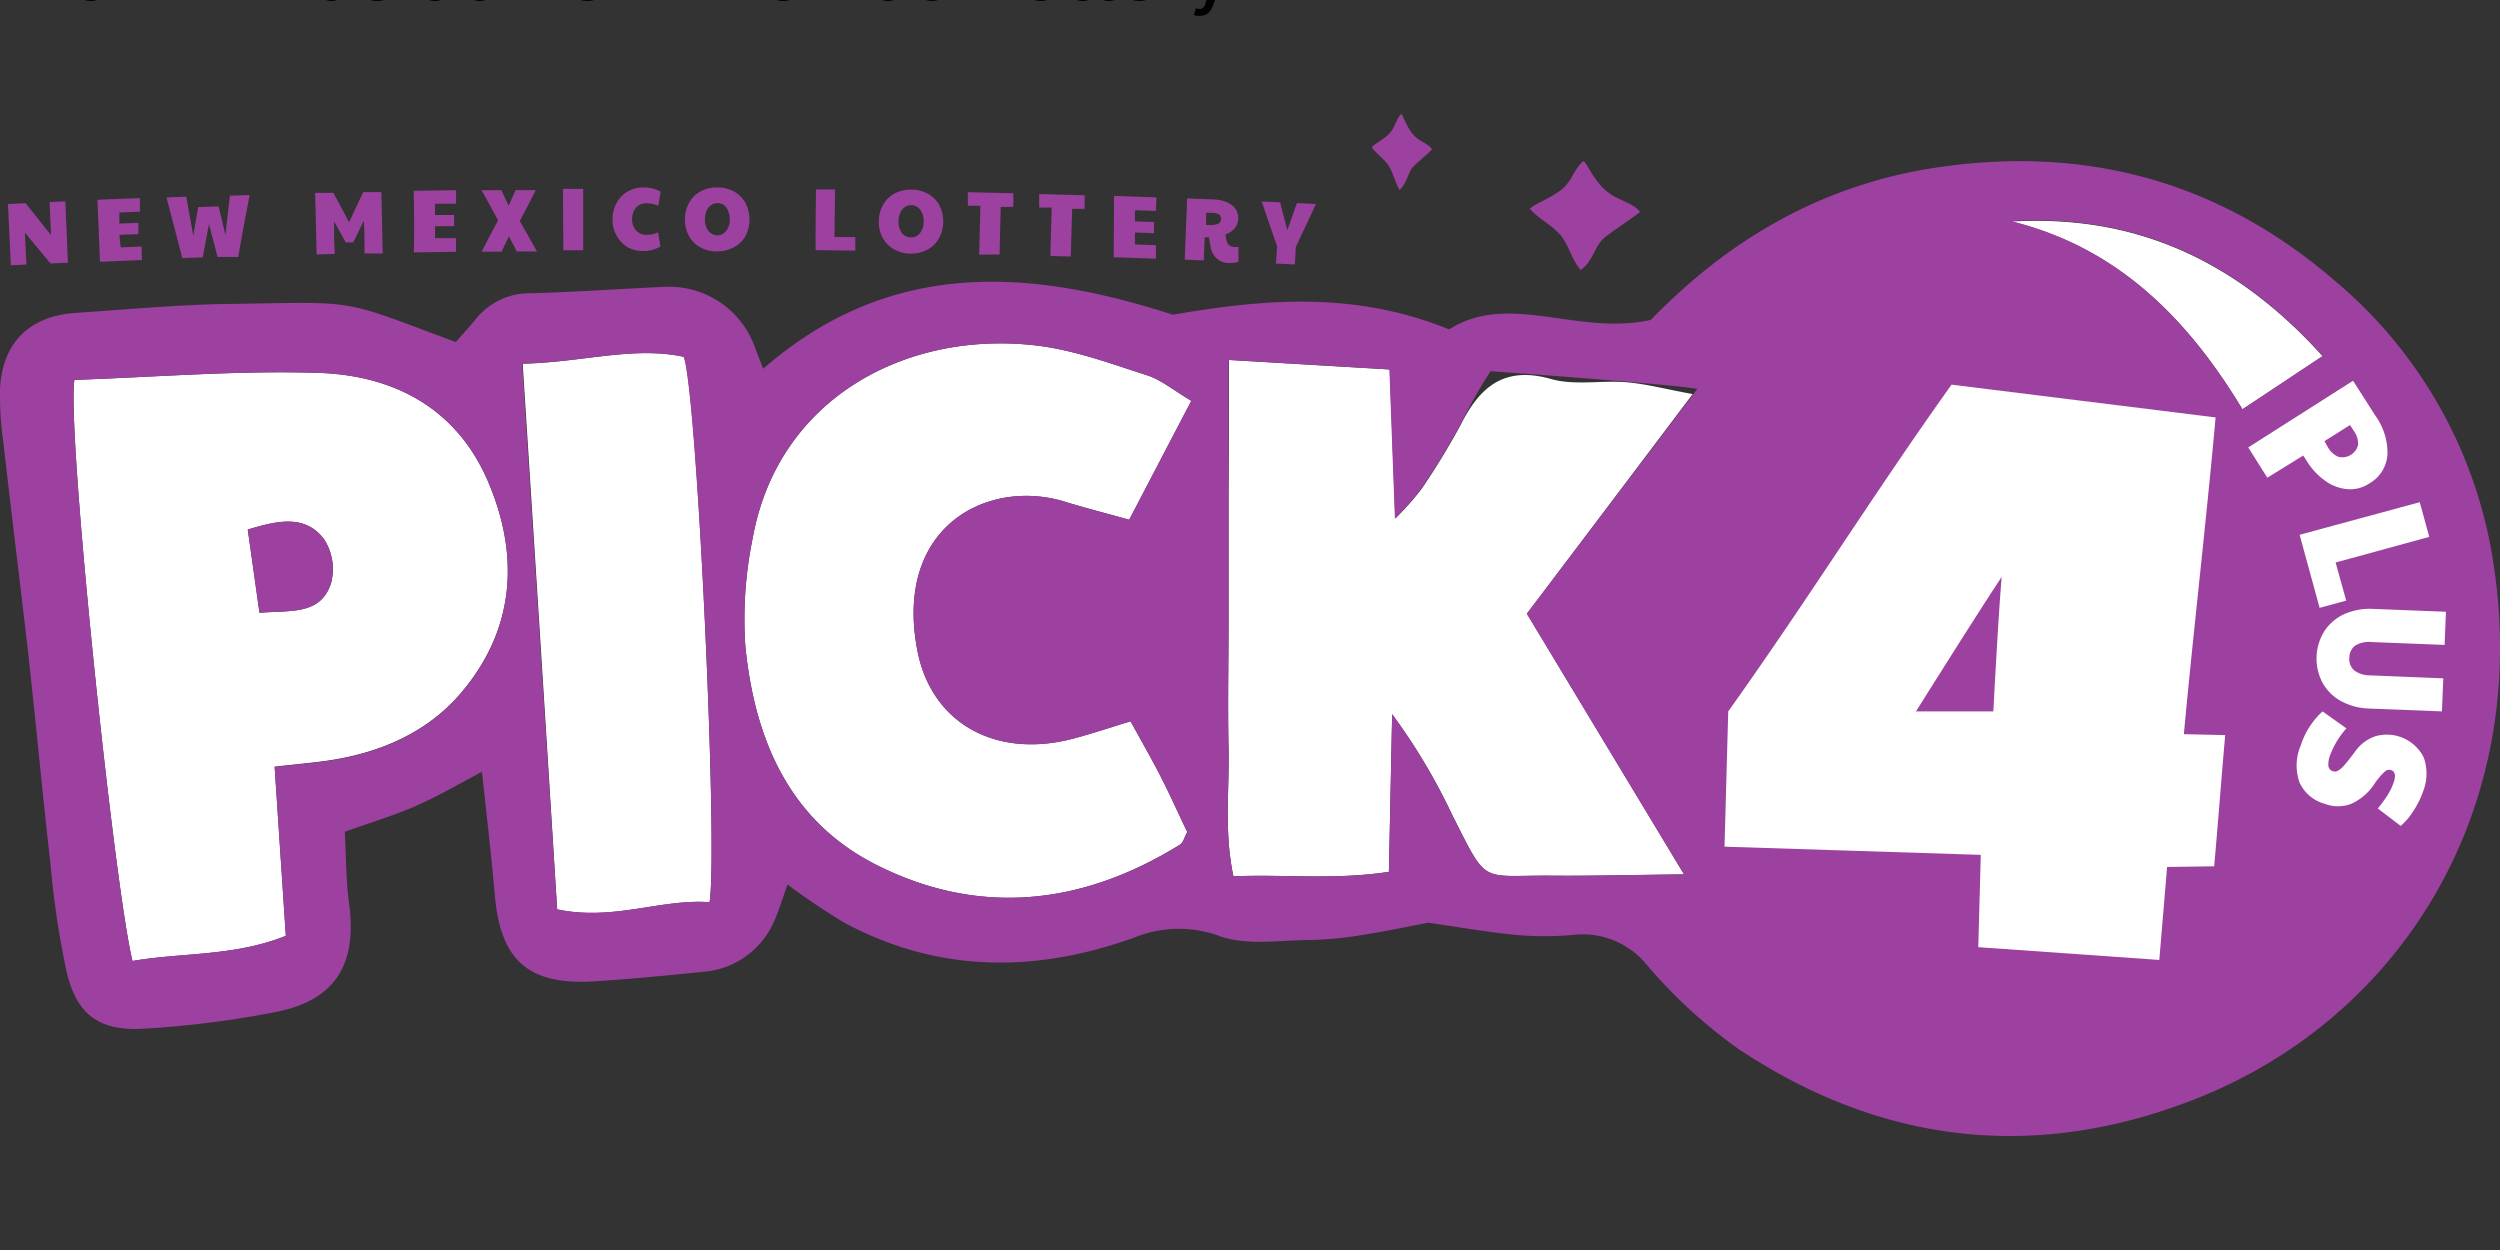
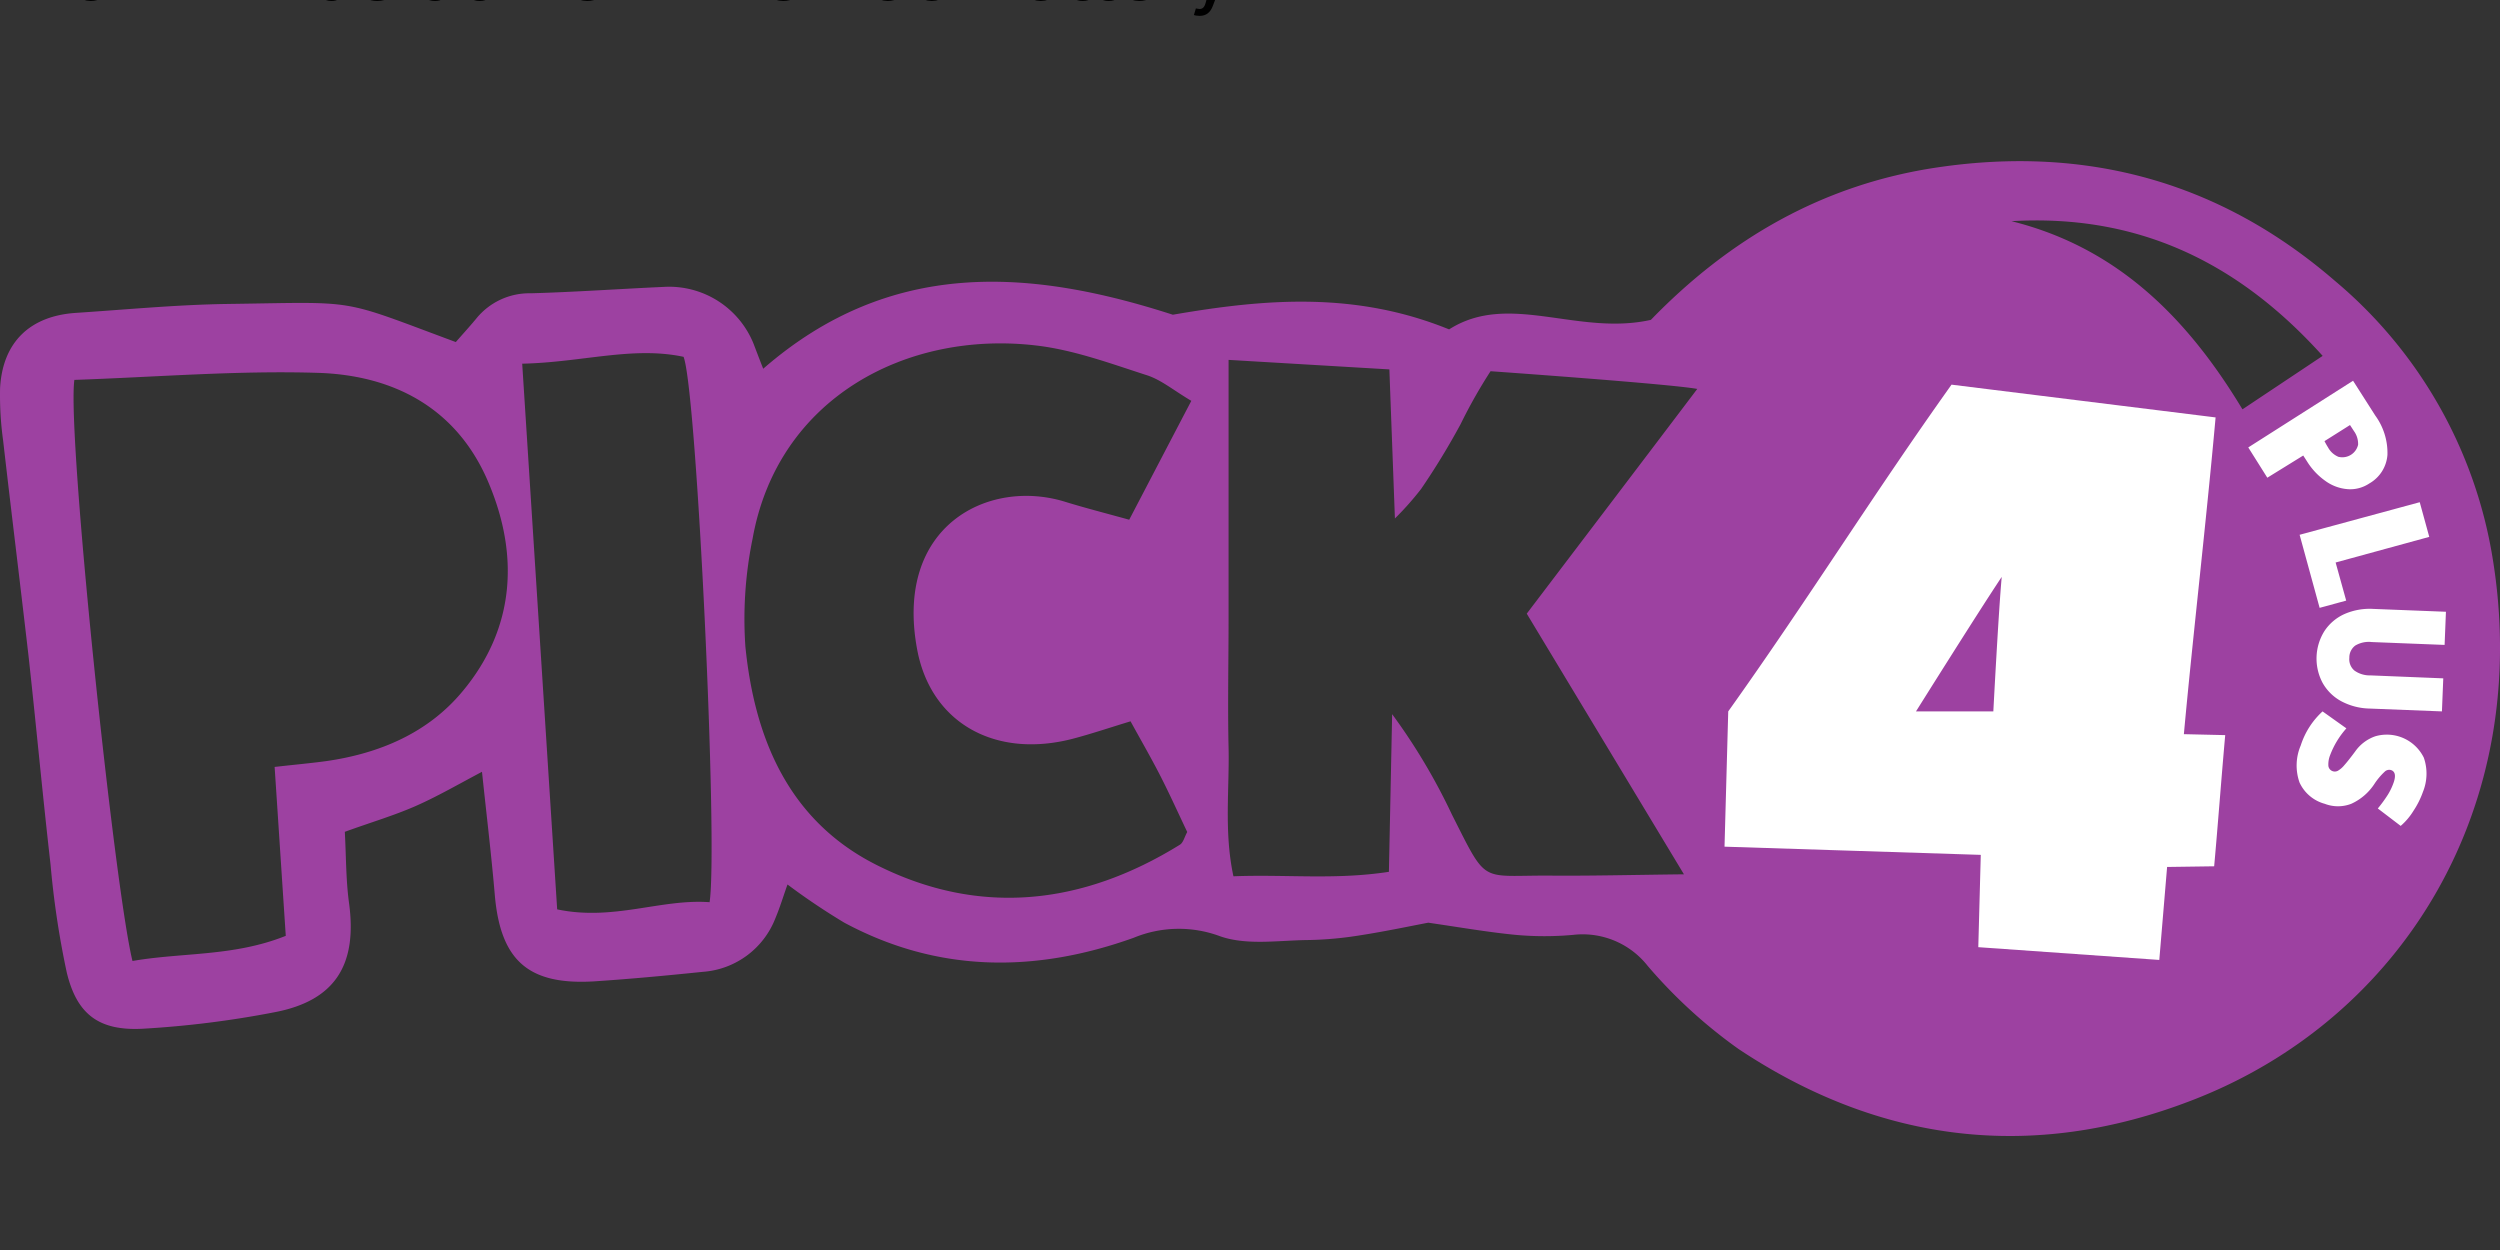
<svg xmlns="http://www.w3.org/2000/svg" viewBox="0 0 529.17 264.58">
  <rect x="0" y="0" width="529.17" height="264.58" fill="#333333" stroke="none" />
  <defs>
    <style>.cls-1{fill:#9d41a1}.cls-2{fill:#fff}</style>
  </defs>
  <g data-name="Layer 1">
-     <path d="M303.12 31.633c-.947.988-3.004 2.621-4.032 3.69s-1.17 3.226-2.823 4.9c-1.049-1.633-1.331-3.63-2.32-5.142s-2.58-2.42-3.588-3.932c.746-.847 2.722-1.714 3.83-2.984s1.23-2.743 2.36-4.033c.343 0 1.049 2.52 2.5 4.275s3.166 1.774 4.074 3.226z" class="cls-1" />
-     <path d="m260.13 76.195 34.038 2.017c.383 10.465.746 19.962 1.17 31.557a63.537 63.537 0 0 0 5.544-6.251 153.972 153.972 0 0 0 8.368-13.732c4.033-7.965 9.215-12.36 19.055-9.558 4.98 1.412 10.687.242 16.01.686 4.154.363 8.227 1.452 13.974 2.5l-35.085 46.498 33.27 55.169c-10.747.121-19.296.343-27.846.282-15.526-.14-13.59 2.239-21.253-12.905a127.638 127.638 0 0 0-12.703-21.293c-.222 10.889-.444 21.797-.686 33.372-11.453 1.754-21.737.504-32.907.947-2.017-9.396-.827-18.39-1.029-27.261s0-18.148 0-27.181v-26.254c.08-8.933.08-17.885.08-28.593zM15.743 80.41c17.462-.605 34.5-2.017 51.5-1.492 16.01.484 29.378 7.4 36.052 22.987s5.707 31.052-5.383 44.36c-7.3 8.812-17.584 13.167-28.896 14.78-3.226.444-6.492.726-10.888 1.23l2.38 35.812c-11.03 4.416-22 3.488-32.465 5.323-3.83-15.566-13.913-111.688-12.3-123zm39.179 49.3c6.452-.564 13.026.585 15.183-6.371a11.675 11.675 0 0 0-1.532-9.235c-4.033-5.263-9.82-3.912-16.131-2.017zM252.166 84.846c-4.9 9.356-9.033 17.3-13.147 25.164-5.323-1.471-9.497-2.54-13.61-3.81-16.132-4.981-36.114 5-31.295 31.173 2.863 15.667 16.534 23.27 32.968 18.995 3.831-1.009 7.602-2.279 12.22-3.69 2.278 4.153 4.415 7.843 6.351 11.634s3.77 7.864 5.646 11.796c-.585 1.049-.827 2.258-1.573 2.702-20.587 12.744-42.344 15.244-64.101 4.315-18.571-9.295-25.87-26.637-27.847-46.216a84.689 84.689 0 0 1 1.533-22.946c5.343-29.742 32.666-44.12 60.19-40.812 7.884.947 15.606 3.81 23.249 6.27 3.024.969 5.666 3.187 9.416 5.425zM110.635 76.982c12.703-.282 23.41-3.75 34.158-1.452 2.702 7.26 7.239 103.421 5.404 115.439-10.264-.766-20.386 4.033-32.263 1.512-2.359-38.291-4.779-76.2-7.299-115.5zM425.758 46.897c26.475-1.552 47.809 8.449 65.876 28.512L474.656 86.64c-11.736-19.397-26.597-34.278-48.898-39.743z" class="cls-2" />
-     <path d="m54.922 129.71-2.48-17.623c6.311-1.895 12.098-3.246 16.13 2.017a11.675 11.675 0 0 1 1.513 9.235c-2.137 6.956-8.71 5.807-15.163 6.372z" class="cls-1" />
    <path d="M527.546 117.753a96.787 96.787 0 0 0-33.331-58.314c-24.197-20.91-52.427-28.713-84.185-23.995-24.298 3.61-44.078 15.224-60.593 32.262-15.486 3.469-30.064-6.049-42.707 2.017-19.841-8.066-38.876-6.493-58.476-3.105-30.044-9.7-59.685-12.099-86.705 11.433-.887-2.239-1.452-3.751-2.016-5.223a19.277 19.277 0 0 0-19.075-12.098c-9.377.423-18.733 1.089-28.089 1.35a14.458 14.458 0 0 0-11.534 5.324c-1.452 1.754-2.984 3.428-4.355 5-25.225-9.355-20.023-8.448-48.394-8.065-10.707.161-21.394 1.19-32.1 1.895C6.245 66.9.518 72.526.015 82.204a69.667 69.667 0 0 0 .645 11.03c1.754 15.305 3.65 30.589 5.403 45.833 1.614 14.639 2.965 29.318 4.638 43.937a186.98 186.98 0 0 0 3.428 22.826c2.137 8.892 6.816 12.42 16.131 11.917a208.92 208.92 0 0 0 27.847-3.489c12.864-2.44 17.563-10.082 15.768-23.148-.665-4.88-.605-9.88-.887-15.042 5.565-2.017 10.364-3.428 14.921-5.424s9.155-4.658 14.115-7.28c1.008 9.578 2.016 17.866 2.722 26.214 1.23 13.731 7.098 18.974 20.99 18.147 7.683-.504 15.366-1.23 23.008-2.016a17.845 17.845 0 0 0 15.385-11.353c.968-2.298 1.694-4.718 2.56-7.138a140.926 140.926 0 0 0 11.998 8.066c19.882 10.707 40.55 10.647 61.299 3.206a25.003 25.003 0 0 1 18.248-.323c5.707 2.017 12.542.847 18.874.807a77.067 77.067 0 0 0 10.97-1.028c5.181-.807 10.303-1.896 14.235-2.642 6.815.988 12.663 2.017 18.55 2.581a67.126 67.126 0 0 0 12.1 0 17.523 17.523 0 0 1 15.808 6.574 106.163 106.163 0 0 0 19.256 17.603c29.823 19.841 62.106 23.874 95.76 10.909 44.683-17.1 72.59-62.307 63.758-115.218zM97.912 146.326c-7.3 8.812-17.584 13.167-28.896 14.78-3.226.444-6.492.726-10.888 1.23.827 12.4 1.573 23.915 2.36 35.75-11.01 4.417-21.98 3.49-32.445 5.324-3.83-15.566-13.913-111.688-12.3-123 17.462-.605 34.5-2.017 51.5-1.492 16.01.484 29.378 7.4 36.052 22.987s5.707 31.113-5.383 44.42zm52.285 44.643c-10.264-.766-20.386 4.033-32.263 1.512-2.46-38.311-4.88-76.2-7.4-115.5 12.703-.281 23.41-3.75 34.158-1.451 2.803 7.26 7.34 103.421 5.505 115.439zm43.917-53.596c2.863 15.667 16.534 23.27 32.968 18.995 3.831-1.009 7.602-2.279 12.22-3.69 2.278 4.153 4.415 7.843 6.351 11.634s3.77 7.864 5.646 11.796c-.585 1.049-.827 2.258-1.573 2.702-20.587 12.744-42.344 15.244-64.101 4.315-18.571-9.295-25.87-26.637-27.847-46.216a84.689 84.689 0 0 1 1.533-22.946c5.343-29.742 32.666-44.12 60.19-40.812 7.884.947 15.606 3.81 23.249 6.27 3.024.969 5.666 3.207 9.416 5.425-4.9 9.356-9.033 17.3-13.147 25.164-5.323-1.471-9.497-2.54-13.61-3.81-16.112-4.981-36.114 5-31.295 31.173zm162.32 47.688c-10.747.12-19.297.343-27.846.282-15.527-.141-13.59 2.238-21.253-12.905a127.638 127.638 0 0 0-12.663-21.273c-.222 10.889-.444 21.797-.686 33.372-11.453 1.754-21.737.504-32.907.947-2.017-9.396-.827-18.39-1.029-27.261s0-18.148 0-27.181V76.175l34.037 2.017c.383 10.465.746 19.962 1.17 31.556a63.537 63.537 0 0 0 5.545-6.25 153.972 153.972 0 0 0 8.368-13.732 108.402 108.402 0 0 1 6.331-11.191s38.03 2.682 43.756 3.75c-12.42 16.414-24.52 32.323-36.093 47.567zm118.222-98.42c-11.736-19.479-26.597-34.28-48.898-39.825 26.475-1.552 47.809 8.45 65.876 28.512z" class="cls-1" />
-     <path d="M347.159 44.88c-1.755 1.392-5.485 3.771-7.4 5.304-2.4 1.915-2.158 4.597-5.162 6.997-2.017-2.32-2.44-5.182-4.235-7.36s-4.738-3.468-6.553-5.646c1.35-1.21 4.94-2.46 6.997-4.275s2.218-3.932 4.315-5.787c.625 0 1.895 3.61 4.577 6.05s5.807 2.52 7.46 4.718z" class="cls-1" />
    <path d="m498.066 80.591 4.698 7.36a13.43 13.43 0 0 1 2.581 8.328 7.602 7.602 0 0 1-3.83 6.049 7.259 7.259 0 0 1-4.618 1.21 9.195 9.195 0 0 1-4.678-1.734 14.115 14.115 0 0 1-3.892-4.134l-.807-1.25-7.602 4.698-4.032-6.412zm-2.964 16.131a3.428 3.428 0 0 0 4.033-2.58 4.638 4.638 0 0 0-.887-2.904l-.827-1.27-5.404 3.407c.222.424.464.867.746 1.31a4.416 4.416 0 0 0 2.278 2.037zM512.18 106.3l2.017 7.34-19.82 5.424 2.237 8.066-5.625 1.532-4.235-15.466zM492.017 133.562a9.961 9.961 0 0 1 4.234-3.59 13.288 13.288 0 0 1 6.05-1.088l15.425.605-.282 7.017-15.426-.605a5.585 5.585 0 0 0-3.488.746 3.166 3.166 0 0 0-1.25 2.601 3.125 3.125 0 0 0 1.068 2.682 5.545 5.545 0 0 0 3.388 1.028l15.425.626-.282 6.996-15.425-.604a13.328 13.328 0 0 1-5.929-1.573 9.92 9.92 0 0 1-3.932-3.912 10.95 10.95 0 0 1 .424-10.929zM491.614 150.58l5.04 3.59a18.148 18.148 0 0 0-3.447 5.686 5.283 5.283 0 0 0-.363 2.278 1.371 1.371 0 0 0 2.016 1.009 5.02 5.02 0 0 0 1.351-1.17q.847-.948 2.299-2.904a8.65 8.65 0 0 1 4.274-3.226 8.731 8.731 0 0 1 10.264 4.537 10.284 10.284 0 0 1-.182 7.219 18.148 18.148 0 0 1-2.016 4.033 13.61 13.61 0 0 1-2.702 3.186l-4.84-3.69a28.39 28.39 0 0 0 2.118-2.904 13.086 13.086 0 0 0 1.23-2.581c.504-1.452.323-2.34-.544-2.642a1.371 1.371 0 0 0-1.351.343 13.974 13.974 0 0 0-2.158 2.561 11.534 11.534 0 0 1-4.92 4.235 7.783 7.783 0 0 1-5.606 0 8.247 8.247 0 0 1-5.343-4.517 10.828 10.828 0 0 1 .262-7.844 16.615 16.615 0 0 1 4.618-7.199zM468.97 88.354c-2.017 22.483-4.82 46.378-6.715 67.046l8.751.201c-.786 8.751-1.553 19.096-2.339 27.766l-9.961.141-1.653 19.68-38.312-2.702.524-19.539-54.241-1.734.786-28.633c16.837-23.612 30.428-45.53 47.265-69.162zM423.7 122.11c-5.06 7.582-18.147 28.471-18.147 28.471h16.373s1.089-20.89 1.774-28.471z" class="cls-2" />
-     <path d="m1.689 43.187 3.73-.181 5.384 6.775-.302-6.997 3.327-.162.544 12.986-3.69.161a840.825 840.825 0 0 0-5.404-6.513l.303 6.735-3.287.161zM20.623 42.28l8.973-.343c0 .948 0 2.016.1 2.863l-4.435.182v2.339l4.032-.142v2.38l-4.032.141.282 2.662 4.436-.182c0 .968 0 2.017.1 2.863l-8.912.363zM35.242 41.796l4.174-.162c.504 2.763 1.008 5.505 1.492 8.247a632.39 632.39 0 0 1 1.048-6.049l4.315-.14 1.452 6.048c.303-2.782.625-5.545.948-8.327l4.174-.121q-1.27 6.452-2.42 13.086H46.05l-1.815-6.936-1.33 7.037-4.316.141q-1.653-6.392-3.347-12.824zM66.698 40.828h3.871l3.327 6.21 2.984-6.372h3.852q.14 6.493.262 12.986h-3.831c0-2.299 0-4.617-.162-6.916l-2.238 4.577H73.19l-2.48-4.476c0 2.298 0 4.617.162 6.916l-3.852.1c-.1-4.375-.201-8.69-.322-13.025zM87.567 40.384l8.973-.12v2.862h-4.456v2.38h4.033v2.38h-4.033v2.52h4.436v2.883l-8.932.141c.14-4.395.06-8.71-.02-13.046zM105.433 46.655c-1.17-2.157-2.34-4.375-3.529-6.392h4.214c.525 1.09 1.029 2.178 1.553 3.287.484-1.11.968-2.218 1.472-3.307h4.275l-3.388 6.553 3.63 6.433h-4.275a242.041 242.041 0 0 0-1.654-3.206l-1.572 3.246h-4.195a251.06 251.06 0 0 1 3.469-6.614zM119.164 39.98h4.275v12.987h-4.194c-.02-4.316-.06-8.671-.08-12.986zM132.936 52.362a6.533 6.533 0 0 1-2.4-2.46 6.836 6.836 0 0 1-.886-3.428 7.199 7.199 0 0 1 .847-3.489 6.23 6.23 0 0 1 2.318-2.42 6.493 6.493 0 0 1 3.348-.887 7.884 7.884 0 0 1 2.016.242 5.666 5.666 0 0 1 1.653.686l-.483 2.944a6.896 6.896 0 0 0-2.42-.524 2.924 2.924 0 0 0-2.279.887 3.67 3.67 0 0 0-.847 2.4 3.468 3.468 0 0 0 .847 2.5 3.004 3.004 0 0 0 2.34.887 5.827 5.827 0 0 0 1.068-.1 8.166 8.166 0 0 0 1.23-.424c.161.988.343 2.016.504 2.984a6.654 6.654 0 0 1-3.508.968 6.533 6.533 0 0 1-3.348-.766zM148.24 52.362a6.05 6.05 0 0 1-2.399-2.4 6.957 6.957 0 0 1-.847-3.508 6.997 6.997 0 0 1 .867-3.53 6.05 6.05 0 0 1 2.4-2.399 7.4 7.4 0 0 1 3.569-.847 7.28 7.28 0 0 1 3.549.867 6.15 6.15 0 0 1 2.4 2.42 7.582 7.582 0 0 1 0 7.037 6.291 6.291 0 0 1-2.5 2.36 7.32 7.32 0 0 1-3.55.846 6.997 6.997 0 0 1-3.488-.846zm5.465-3.469a3.71 3.71 0 0 0 .767-2.44 4.154 4.154 0 0 0-.343-1.774 2.924 2.924 0 0 0-.867-1.25 2.42 2.42 0 0 0-2.763 0 2.924 2.924 0 0 0-.947 1.23 4.497 4.497 0 0 0-.343 1.774 3.71 3.71 0 0 0 .746 2.44 2.38 2.38 0 0 0 2.016.948 2.339 2.339 0 0 0 1.734-.948zM172.72 40.102h4.033l-.121 10.082h4.416v2.863l-8.409-.1c-.02-4.195.02-8.53.08-12.845zM189.194 52.745a6.23 6.23 0 0 1-2.36-2.4 7.057 7.057 0 0 1-.806-3.529 6.997 6.997 0 0 1 .928-3.508 5.848 5.848 0 0 1 2.44-2.36 7.158 7.158 0 0 1 3.569-.806 7.32 7.32 0 0 1 3.548.928 6.23 6.23 0 0 1 2.36 2.44 7.38 7.38 0 0 1 .766 3.528 6.997 6.997 0 0 1-.928 3.469 6.05 6.05 0 0 1-2.46 2.359 7.138 7.138 0 0 1-3.549.806 7.017 7.017 0 0 1-3.508-.927zm5.525-3.388a3.79 3.79 0 0 0 .786-2.42 4.255 4.255 0 0 0-.302-1.794 2.964 2.964 0 0 0-.928-1.25 2.258 2.258 0 0 0-1.391-.464 2.016 2.016 0 0 0-1.371.423 2.641 2.641 0 0 0-.968 1.21 4.033 4.033 0 0 0-.363 1.775 3.851 3.851 0 0 0 .686 2.44 2.4 2.4 0 0 0 1.915.967 2.339 2.339 0 0 0 1.936-.887zM207.523 43.55h-2.662v-2.863l9.619.221v2.884h-2.662l-.242 10.082h-4.315zM222.606 43.933h-2.642V41.07l9.618.262v2.883h-2.641l-.303 10.082-4.315-.12c.101-3.489.202-6.856.283-10.244zM235.813 41.473l8.973.302-.12 2.864-4.437-.141v2.359l4.033.141v2.36l-4.033-.142v2.52l4.436.162v2.863c-2.984-.12-6.05-.222-8.933-.302zM256.26 52.22a45.137 45.137 0 0 1-.384-2.016h-.887l-.181 4.92-4.033-.161c.161-4.315.343-8.65.504-12.966l5.605.222a7.864 7.864 0 0 1 2.803.585 4.234 4.234 0 0 1 1.815 1.432 3.125 3.125 0 0 1 .585 2.016 3.488 3.488 0 0 1-.686 2.016 4.174 4.174 0 0 1-2.016 1.331 10.203 10.203 0 0 0 .242 1.31 2.016 2.016 0 0 0 .564 1.03 2.016 2.016 0 0 0 1.13.342h.806l.02 3.125a4.739 4.739 0 0 1-1.714.262 3.892 3.892 0 0 1-4.174-3.448zm-.444-4.617a4.416 4.416 0 0 0 2.016-.222 1.13 1.13 0 0 0 .605-1.048 1.008 1.008 0 0 0-.423-.948 2.843 2.843 0 0 0-1.452-.343h-1.27v2.601zM270.334 52.18l-3.267-9.517 3.892.161a350.308 350.308 0 0 0 1.532 5.908l2.017-5.747 4.033.202-4.295 9.175c0 1.21-.101 2.4-.162 3.609l-4.032-.182c.16-1.19.16-2.399.282-3.609z" class="cls-1" />
  </g>
  <title>Pick 4 Plus at New Mexico Lottery</title>
  <desc>Play NM Pick 4 Plus online and check Pick 4 Plus results and winning numbers at https://lotterywhiz.com/us/nm/pick-4-plus</desc>
  <a href="https://lotterywhiz.com/us/nm/pick-4-plus" target="_blank">Pick 4 Plus at New Mexico Lottery</a>
</svg>